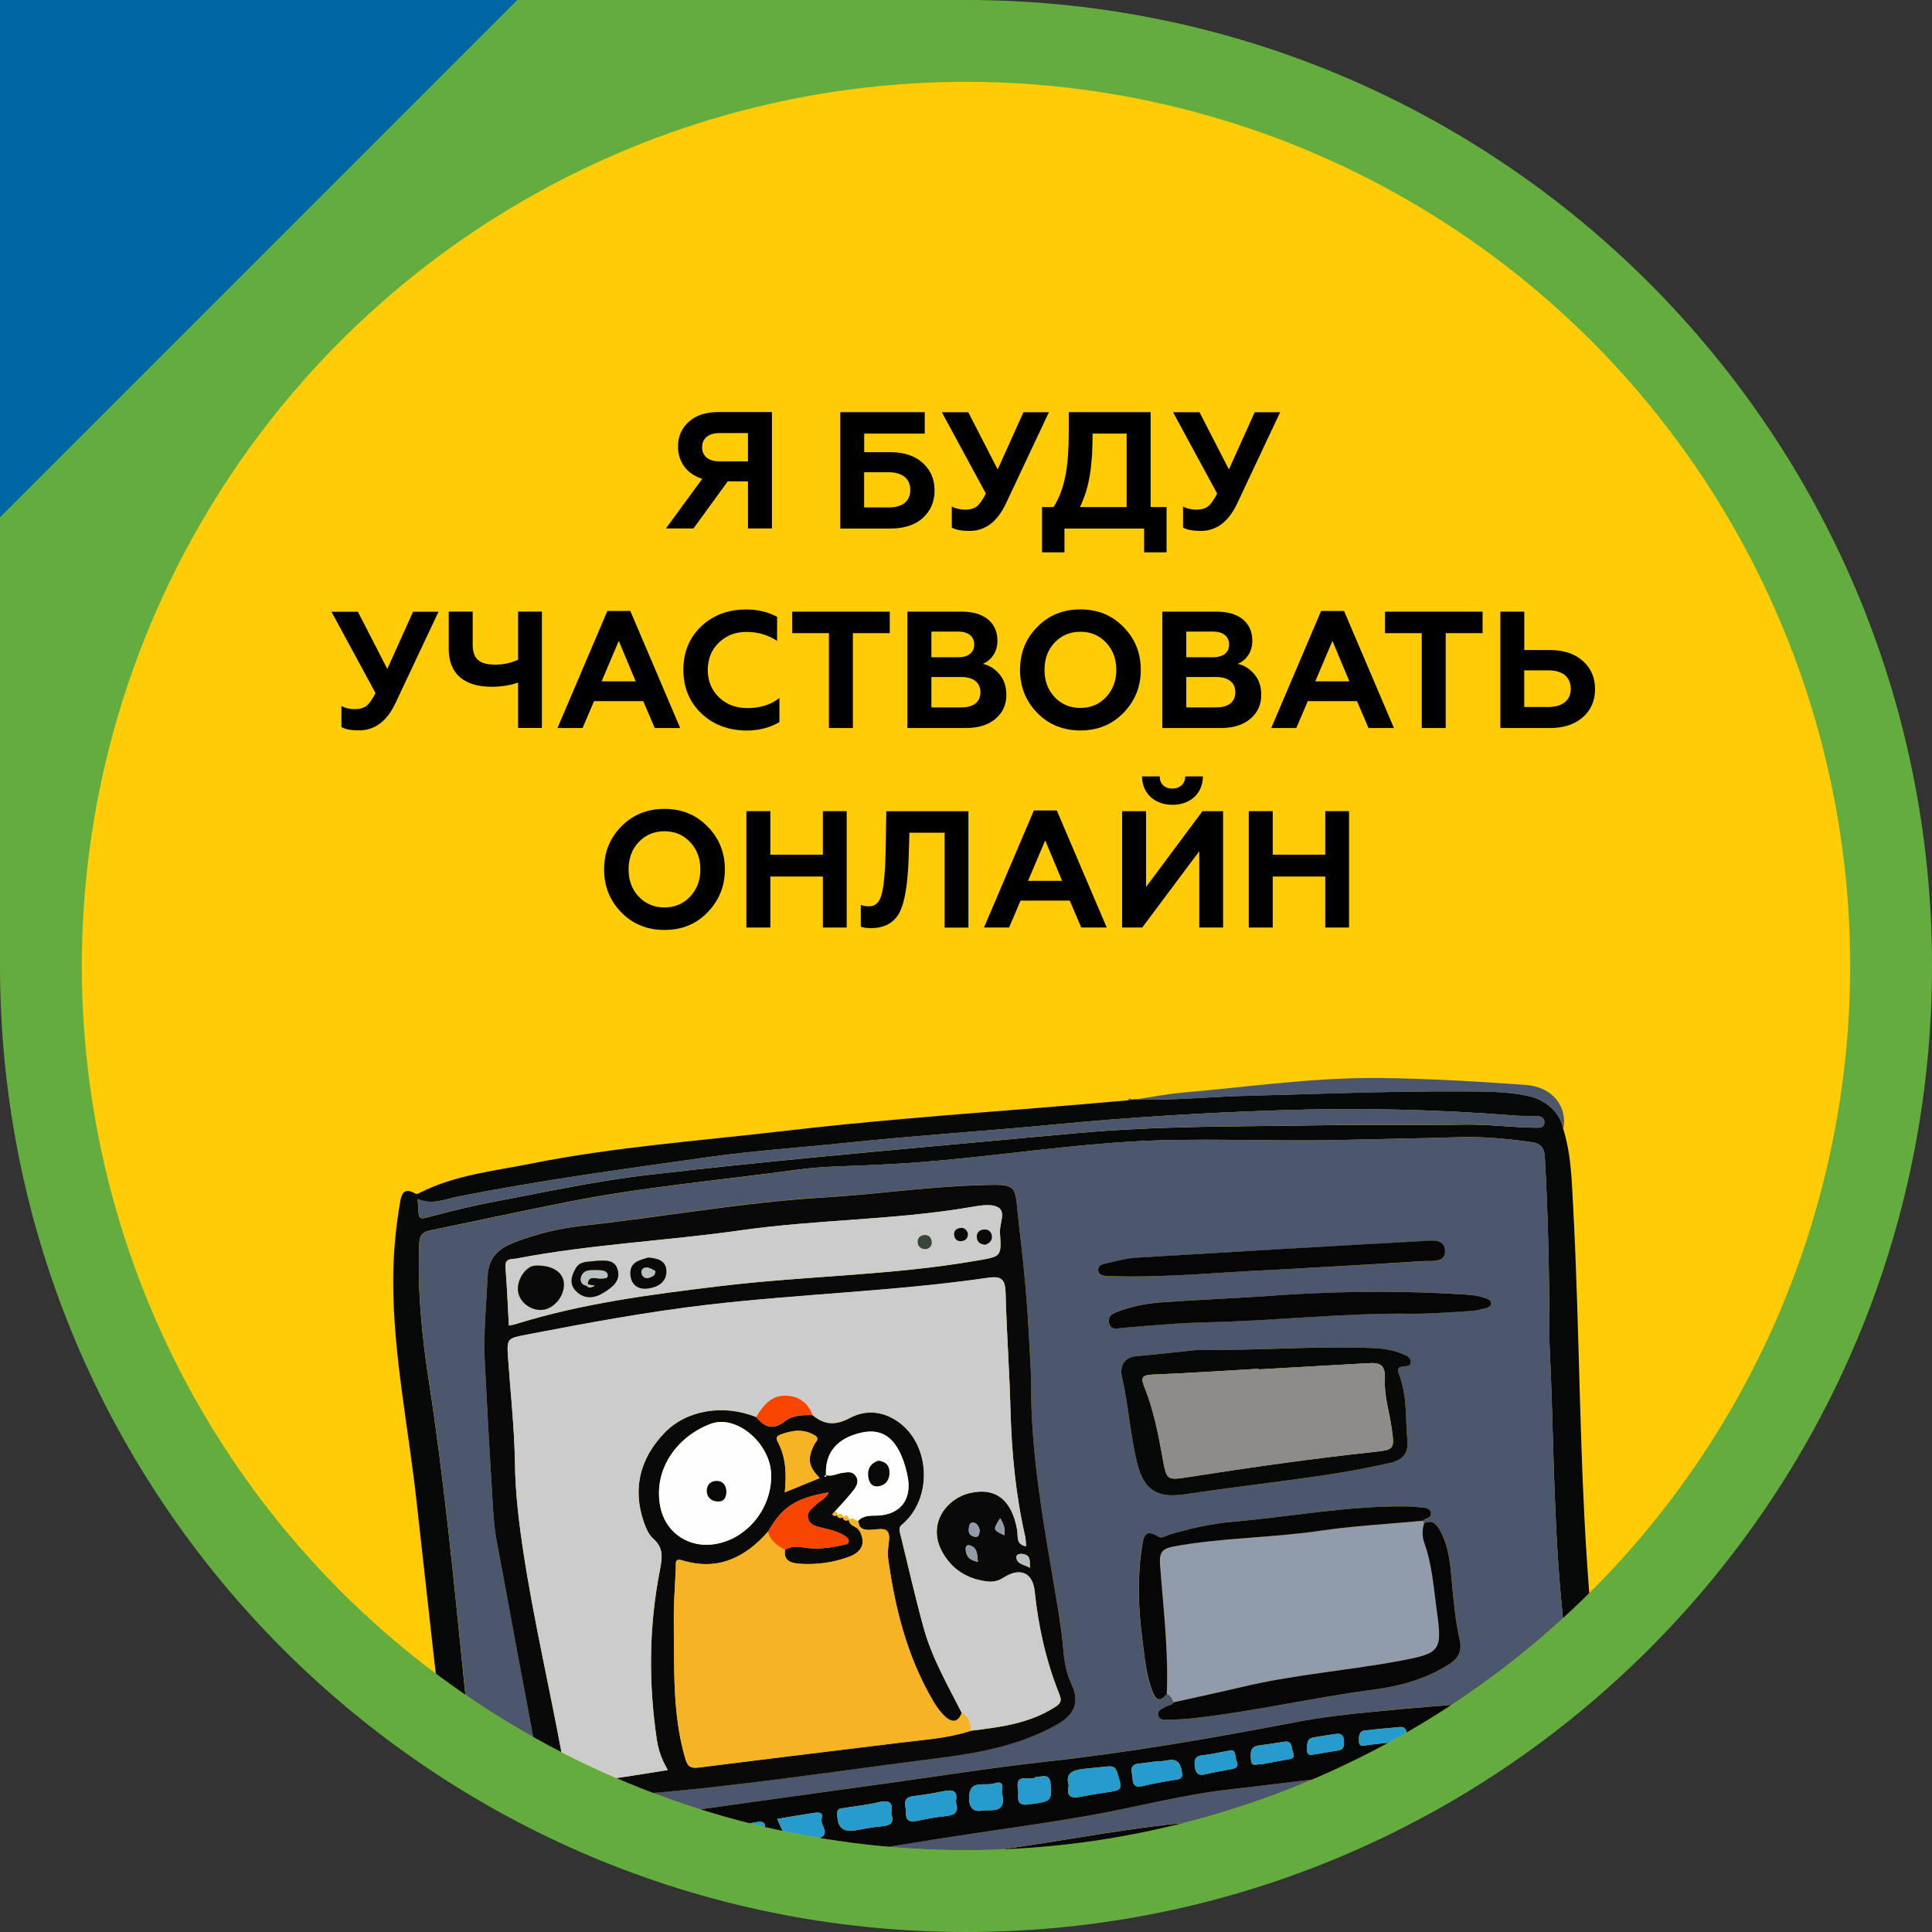
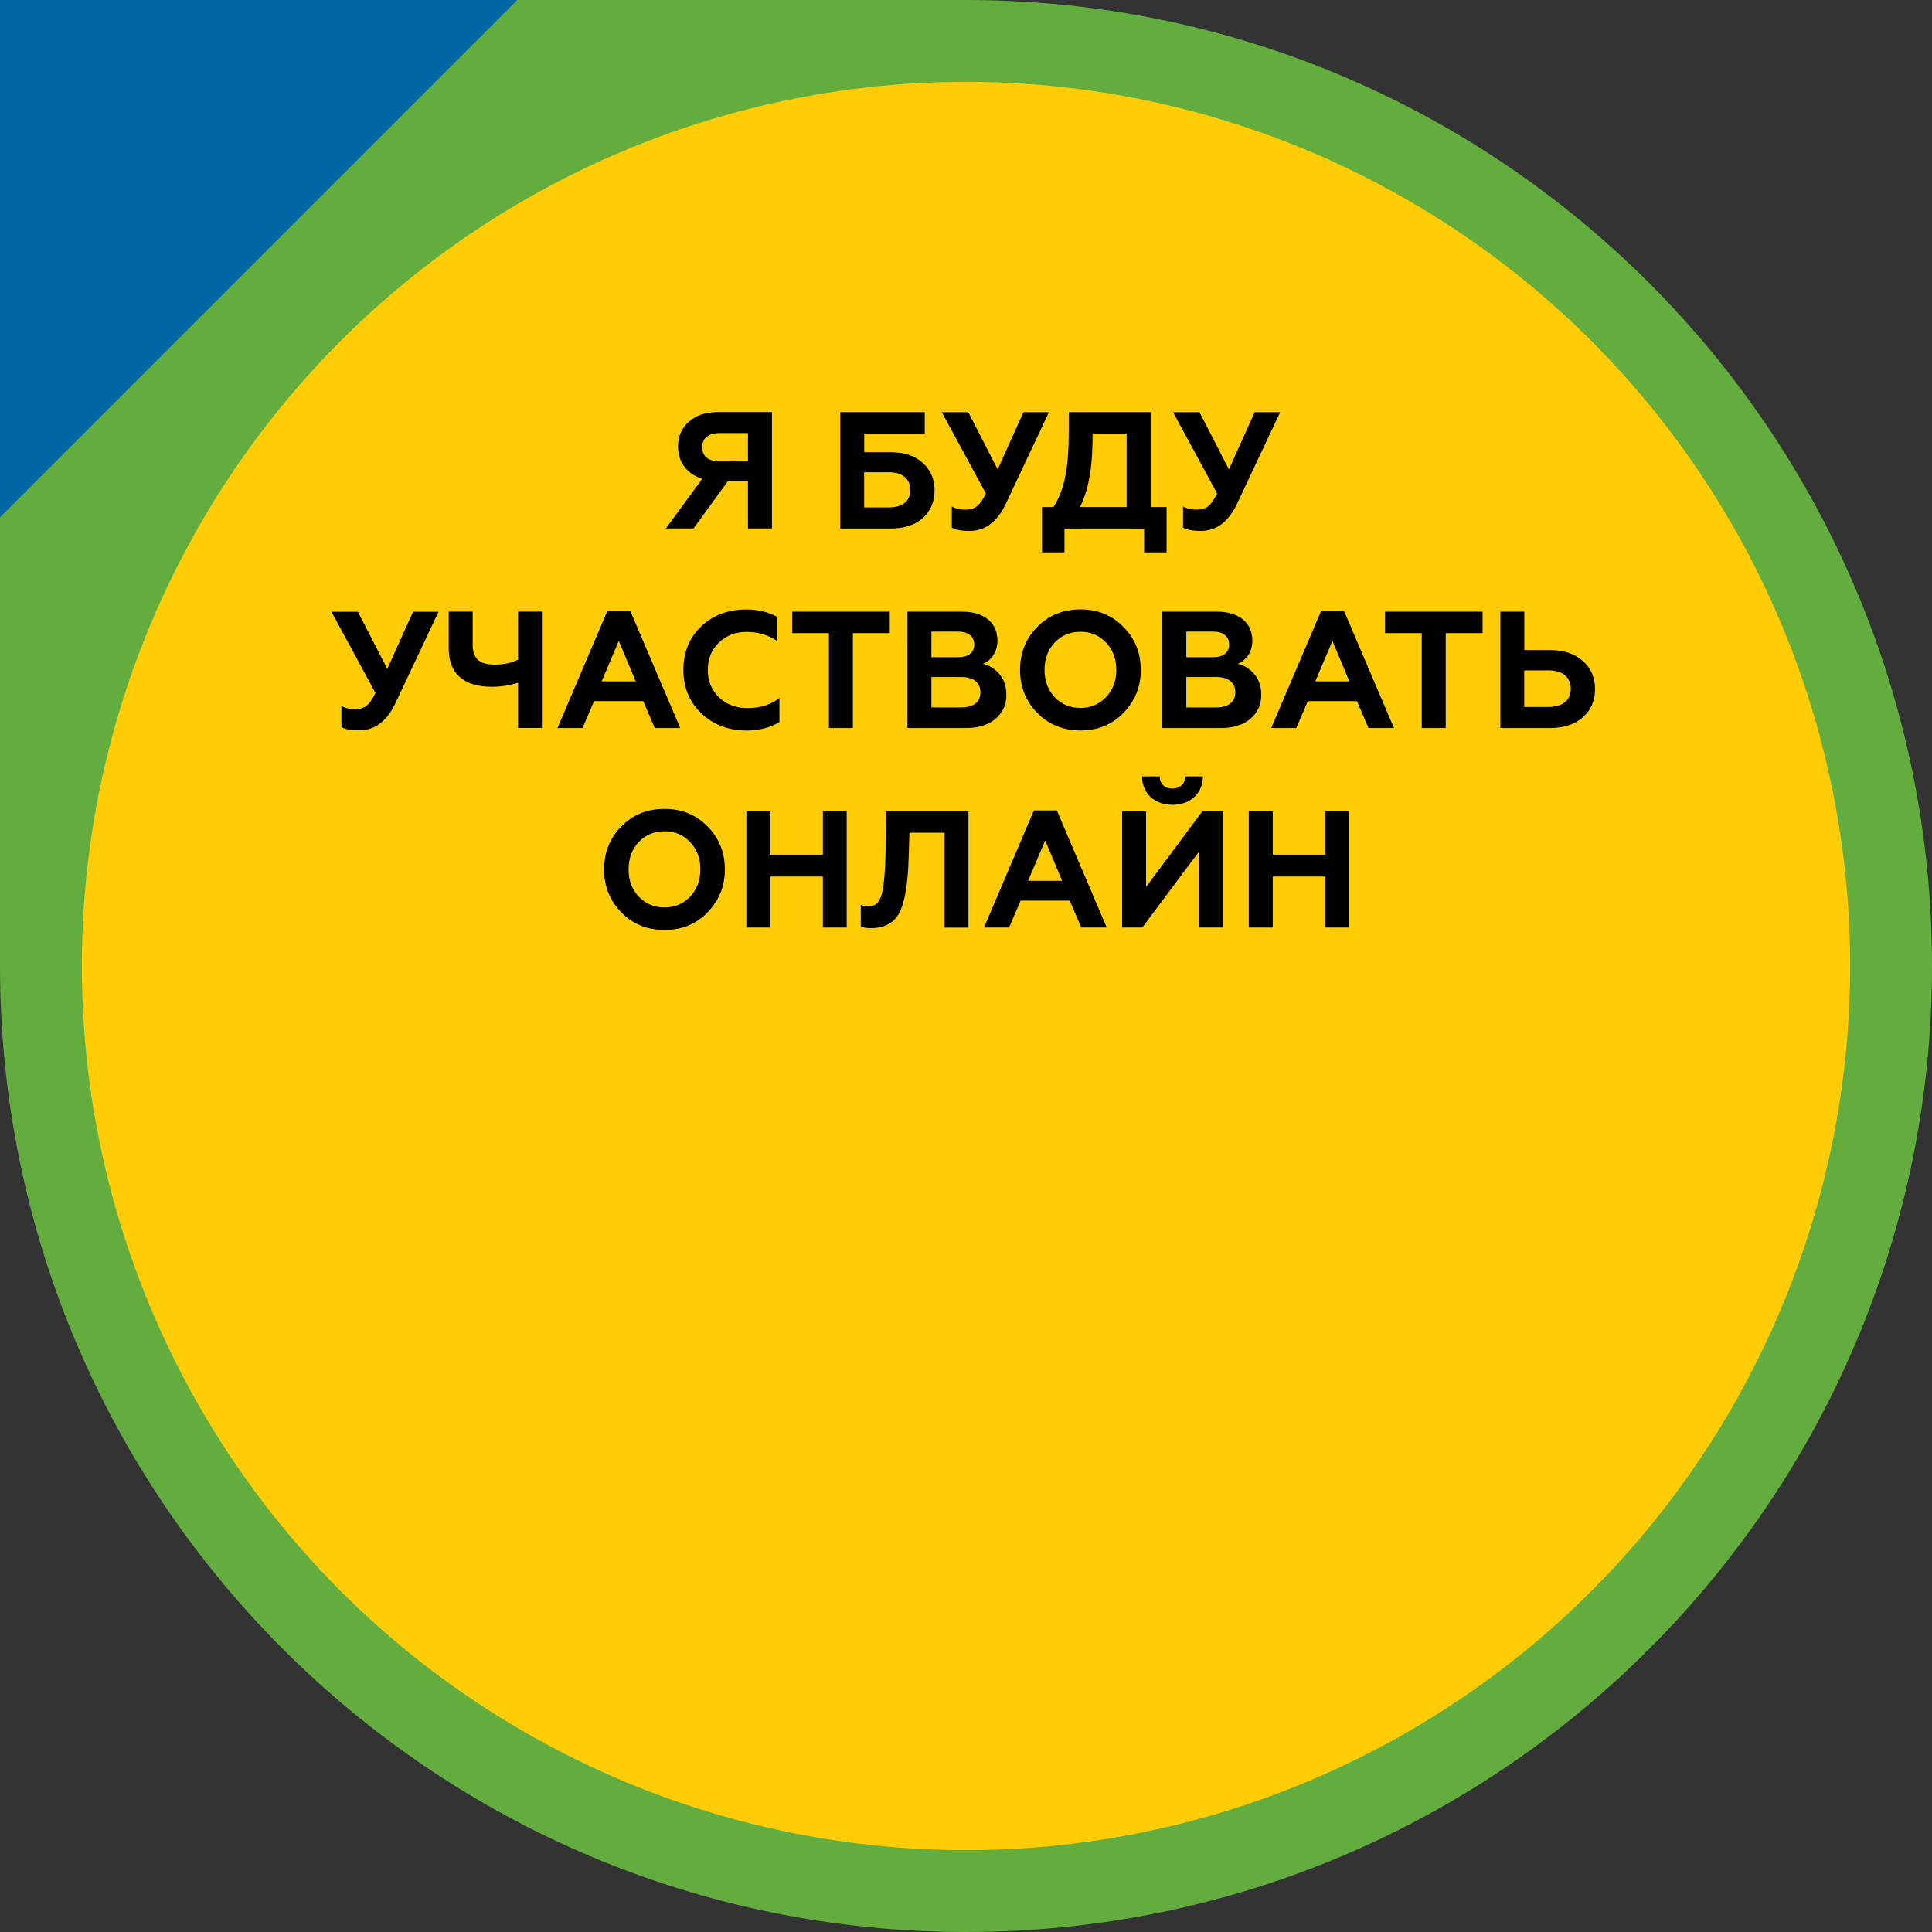
<svg xmlns="http://www.w3.org/2000/svg" xmlns:xlink="http://www.w3.org/1999/xlink" version="1.1" id="Слой_6" x="0px" y="0px" viewBox="0 0 255.66 255.66" style="enable-background:new 0 0 255.66 255.66;" xml:space="preserve">
  <rect x="0" y="0" width="255.66" height="255.66" fill="#333333" stroke="none" />
  <style type="text/css">
	.st0{fill:#63AD3F;}
	.st1{fill:#0066A4;}
	.st2{fill:#FFCC05;}
	.st3{clip-path:url(#SVGID_2_);}
	.st4{fill:#070808;}
	.st5{fill:#4A576C;}
	.st6{fill:#0A0909;}
	.st7{fill:#060606;}
	.st8{fill:#909BAB;}
	.st9{fill:#CDCCCC;}
	.st10{fill:#F6B425;}
	.st11{fill:#FEFEFE;}
	.st12{fill:#F74500;}
	.st13{fill:#B7C0C2;}
	.st14{fill:#269BCE;}
	.st15{fill:#8D8C8A;}
	.st16{fill:#364638;}
	.st17{enable-background:new    ;}
</style>
  <path class="st0" d="M127.83,255.66c70.6,0,127.83-57.23,127.83-127.83S198.43,0,127.83,0H0v127.83  C0,198.43,57.23,255.66,127.83,255.66z" />
  <polygon class="st1" points="68.45,0 0,0 0,68.45 " />
  <circle class="st2" cx="127.83" cy="127.83" r="117" />
  <g>
    <g>
      <defs>
-         <circle id="SVGID_1_" cx="127.83" cy="127.83" r="117" />
-       </defs>
+         </defs>
      <clipPath id="SVGID_2_">
        <use xlink:href="#SVGID_1_" style="overflow:visible;" />
      </clipPath>
      <g class="st3">
        <path class="st4" d="M132.37,256.18c0.73-0.04,1.01,0.16,1.29,0.72c0.53,1.1,1.22,2.01,2.02,2.75c1.19-0.07,2.39-0.13,3.59-0.19     c-1.22-0.63-2.33-1.5-3.24-2.7c-0.31-0.41-1-0.95-0.3-1.44c0.51-0.36,0.78,0.37,1.15,0.7c1.78,1.64,3.78,2.69,5.95,3.27     c9.01-0.4,18.04-0.66,27.06-1.05c2.89-0.35,5.81-0.49,8.72-0.43c2.9-0.16,5.79-0.35,8.68-0.57l0,0     c-5.96-2.58-12.22-2.41-18.54-1.51c-4.4,0.63-8.78,1.36-13.17,1.97c-5.31,0.74-10.63,0.05-15.79-1.54     c-0.28-0.09-0.63-0.12-0.73-0.7c2.29-0.26,4.58-0.49,6.86-0.8c9.94-1.31,19.82-2.99,29.69-4.73c1.02-0.18,1.71-0.11,2.49,0.73     c2.98,3.21,7.03,3.52,11.04,3.79c2.4,0.17,4.83,0.16,7.22,0.43c1.52,0.18,2.86,0.55,4.04,1.09c0.74-0.09,1.48-0.18,2.21-0.27     c-2.25-1.6-4.92-2.62-7.55-2.88c-3.16-0.31-6.35,0.05-9.5-0.58c-1.82-0.36-3.4-1.06-4.3-2.81c-0.17-0.33-0.42-0.73-0.03-1.03     c0.31-0.24,0.75-0.27,1,0.12c1.83,2.86,4.82,2.55,7.55,2.61c3.25,0.08,6.5,0.03,9.59,1.16c2.06,0.75,3.93,1.79,5.51,3.11     c1-0.14,1.99-0.28,2.99-0.42c-2.82-3.22-6.84-5.3-10.97-5.68c-2.66-0.25-5.31-0.4-7.97-0.27c-1.34,0.07-2.65-0.05-4.39-0.66     c1.21-0.31,1.92-0.56,2.66-0.68c5.18-0.85,10.38-1.62,15.56-2.51c3.05-0.53,6.07-1.21,9.1-1.88c0.59-0.13,1.25-0.11,1.11-1.28     c-1.27-10.4-1.84-20.86-2.67-31.3c-1.35-17.01-1.21-34.09-2.13-51.12c-0.19-3.44-0.26-6.89-1.31-10.22     c-0.37-2.14-2.31-3.91-4.85-4.41c-3.14-0.62-6.33-0.54-9.49-0.55c-9.21-0.03-18.41,0.35-27.62,0.58     c-4.88,0.12-9.75,0.65-14.64,0.46c-0.18,0.02-0.36,0.04-0.54,0.05c-0.17,0.03-0.34,0.07-0.52,0.1     c-4.11,0.35-8.21,0.72-12.32,1.04c-11.12,0.88-22.24,1.73-33.33,3.03c-11.07,1.3-22.21,2.09-33.17,4.28     c-5,1-10.14,1.51-14.79,3.86c-0.24,0.12-0.41,0.25-0.66,0.11c-1.63-0.94-1.84,0.29-2.03,1.4c-0.58,3.46-0.88,6.95-0.87,10.46     c0.04,9.55,1.97,18.91,3.03,28.35c1.57,13.89,3.03,27.79,4.77,41.65c0.96,7.64,2.52,15.2,4.71,22.61     c0.77,2.59,0.99,2.49,3.6,2.37c6.54-0.28,12.95-1.6,19.45-2.24c9.41-0.92,18.56-3.38,27.93-4.51     C121.16,257.39,126.73,256.49,132.37,256.18z M60.76,158.31c10.83-2.13,21.76-3.61,32.68-5.15c6.22-0.88,12.5-1.3,18.75-1.95     c9.16-0.96,18.35-1.54,27.51-2.42c9.87-0.95,19.77-1.55,29.66-1.87c10.39-0.34,20.8-0.12,31.18,0.71     c0.88,0.07,1.78,0.02,2.67,0.04c0.62,0.01,1.23,0.2,1.15,0.94c-0.07,0.65-0.7,0.63-1.21,0.62c-3.11-0.04-6.19-0.46-9.32-0.41     c-6.34,0.11-12.69-0.02-19.03,0.09c-10.85,0.18-21.72,0.05-32.55,1.06c-11.12,1.03-22.25,2.01-33.37,3.08     c-7.83,0.75-15.66,1.55-23.47,2.47c-6.87,0.81-13.62,2.3-20.41,3.58c-2.43,0.46-4.83,1.05-7.22,1.67     c-2.76,0.72-2.27,0.9-2.51-2.1C57.24,159.51,59.01,158.65,60.76,158.31z M66,255.25c-2.48-10.85-3.5-21.89-4.62-32.95     c-1.33-13.26-2.62-26.54-4.66-39.73c-0.92-5.98-1.51-12.04-1.23-18.13c0.05-1.1,0.56-1.44,1.45-1.62     c5.96-1.24,11.91-2.52,17.88-3.71c10.15-2.03,20.47-2.92,30.71-4.33c3.51-0.48,7.1-0.45,10.65-0.65     c10.99-0.45,21.85-2.31,32.81-3.02c9.38-0.61,18.78-0.03,28.17-0.25c5.27-0.13,10.54-0.21,15.81-0.37     c3.25-0.1,6.46,0.19,9.67,0.65c1.17,0.17,1.7,0.62,1.78,1.92c0.45,7.97,0.6,15.95,0.61,23.94c0,0.26,0,0.51,0.01,0.77     c0.54,10.98,0.49,21.98,1.46,32.94c0.68,7.69,1.53,15.37,2.34,23.05c0.15,1.46,0.27,2.43-1.79,2.63     c-3.79,0.37-7.58,0.64-11.37,1.09c-11.98,1.44-23.97,2.65-36.02,3.49c-9.41,0.66-18.71,2.63-28.07,3.88     c-9.01,1.21-17.86,3.16-26.77,4.84c-5.48,1.03-10.83,2.73-16.31,3.72c-6.49,1.17-12.86,2.89-19.35,4.07     C66.55,257.94,66.6,257.89,66,255.25z M74.79,260.94c-1.87,0.33-3.73,0.73-5.61,1.04c-1.25,0.21-2.38-1.09-2.11-2.33     c0.08-0.38,0.28-0.55,0.65-0.51c3.71,0.4,7.09-1.19,10.65-1.71c11.44-1.66,22.53-4.93,33.83-7.26     c12.25-2.53,24.64-4.06,36.96-6.08c2.44-0.4,4.91-0.72,7.37-0.85c13.96-0.71,27.83-2.31,41.7-3.95c3.09-0.37,6.19-0.62,9.28-0.93     c1.01-0.1,2.01-0.18,2.09,1.22c0.07,1.28-0.94,1.39-1.86,1.52c-0.5,0.07-1.01,0.06-1.39,0.09c-9.98,1.4-19.85,2.66-29.62,4.63     c-6.21,1.25-12.53,1.97-18.76,3.16c-10.25,1.95-20.66,2.46-30.99,3.67c-10.71,1.26-21.32,3.14-31.93,5.07     C88.34,258.91,81.53,259.76,74.79,260.94z" />
        <path class="st5" d="M206.88,149.4c-0.37-2.14-2.31-3.91-4.85-4.41c-3.14-0.62-6.33-0.54-9.49-0.55     c-9.21-0.03-18.41,0.35-27.62,0.58c-4.88,0.12-9.75,0.65-14.64,0.46c2.05-0.3,4.1-0.71,6.16-0.89     c8.71-0.75,17.39-2.03,26.14-1.94c6.45,0.07,12.91,0.46,19.35,0.92C205.44,143.83,207.45,146.43,206.88,149.4z" />
        <path class="st5" d="M149.75,145.53c-0.17,0.03-0.34,0.07-0.52,0.1C149.36,145.38,149.52,145.25,149.75,145.53z" />
        <path class="st5" d="M116.19,154.12c10.99-0.45,21.85-2.31,32.81-3.02c9.38-0.61,18.78-0.03,28.17-0.25     c5.27-0.13,10.54-0.21,15.81-0.37c3.25-0.1,6.46,0.19,9.67,0.65c1.17,0.17,1.7,0.62,1.78,1.92c0.45,7.97,0.6,15.95,0.61,23.94     c0,0.26,0,0.51,0.01,0.77c0.54,10.98,0.49,21.98,1.46,32.94c0.68,7.69,1.53,15.37,2.34,23.05c0.15,1.46,0.27,2.43-1.79,2.63     c-3.79,0.37-7.58,0.64-11.37,1.09c-11.98,1.44-23.97,2.65-36.02,3.49c-9.41,0.66-18.71,2.63-28.07,3.88     c-9.01,1.21-17.86,3.16-26.77,4.84c-5.48,1.03-10.83,2.73-16.31,3.72c-6.49,1.17-12.86,2.89-19.35,4.07     c-2.61,0.48-2.56,0.43-3.16-2.21c-2.48-10.85-3.5-21.89-4.62-32.95c-1.33-13.26-2.62-26.54-4.66-39.73     c-0.92-5.98-1.51-12.04-1.23-18.13c0.05-1.1,0.56-1.44,1.45-1.62c5.96-1.24,11.91-2.52,17.88-3.71     c10.15-2.03,20.47-2.92,30.71-4.33C109.05,154.28,112.64,154.32,116.19,154.12z M155.31,225.26c-0.24,0.46-0.77,0.4-1.13,0.63     c-0.41,0.27-1.03,0.42-0.9,1.07c0.13,0.64,0.72,0.64,1.23,0.62c1.02-0.04,2.04-0.06,3.04-0.17c8.08-0.86,16-2.74,24.05-3.8     c3.59-0.47,7.1-1.4,10.22-3.42c1.2-0.78,1.69-1.69,1.35-3.21c-0.58-2.55-0.82-5.16-1.05-7.77c-0.21-2.27-0.4-4.58-1.54-6.66     c-0.49-0.89-1.05-1.44-2.12-1c-0.12-0.07-0.18-0.17-0.18-0.3c0.36-0.37,1.26-0.34,1.03-1.13c-0.15-0.54-0.78-0.61-1.28-0.65     c-0.82-0.07-1.64-0.12-2.46-0.13c-7.5-0.03-14.88,1.37-22.32,2.02c-2.91,0.25-5.75,0.88-8.55,1.72     c-0.48,0.14-0.97,0.55-1.45,0.26c-1.86-1.16-1.97,0.16-2.17,1.46c-0.61,4-0.46,8.02,0.05,12c0.3,2.32,0.48,4.69,1.32,6.92     c0.44,1.18,1,1.66,1.93,0.41C154.92,224.32,155.12,224.79,155.31,225.26z M136.45,182.25c-0.19-3.38-0.32-6.77-0.59-10.14     c-0.27-3.37-0.63-6.74-1.03-10.1c-0.66-5.49,0.24-5.38-5.86-5.17c-6.65,0.23-13.25,1.22-19.9,1.6     c-10.71,0.62-21.29,2.56-31.95,3.74c-3.09,0.34-6.12,1.07-9.04,2.2c-2.07,0.8-3.43,1.98-3.55,4.5c-0.18,3.76-0.57,7.5-0.38,11.27     c0.29,5.74,0.6,11.49,0.96,17.23c0.13,2.16,0.2,4.33,0.61,6.48c1.39,7.33,2.7,14.67,4.1,21.99c0.71,3.69,1.27,7.42,2.46,11     c0.42,1.24,1.04,1.86,2.51,1.69c3.46-0.4,6.93-0.92,10.39-1.2c12.98-1.03,25.84-3.05,38.74-4.68c5.5-0.7,11.05-1.68,16.03-4.52     c2.2-1.25,2.96-2.88,1.87-5.23c-0.72-1.55-1.01-3.11-1.13-4.79c-0.14-1.9-0.44-3.8-0.76-5.69     C138.27,202.44,136.28,192.47,136.45,182.25z M77.46,253.52c0.74-0.15,1.49-0.28,2.22-0.47c9.13-2.39,18.13-5.22,27.47-6.88     c7.74-1.37,15.49-2.66,23.27-3.8c4.7-0.69,9.41-1.37,14.09-2.2c5.99-1.07,11.91-2.68,17.94-3.36c11.9-1.35,23.77-3.02,35.75-3.57     c1.32-0.06,2.01-0.5,2.19-2.02c0.15-1.26-0.88-2.07-0.66-3.35c0.45-2.64,0.2-2.86-2.48-2.66c-5.19,0.38-10.38,0.78-15.56,1.3     c-3.47,0.35-6.95,0.75-10.37,1.4c-10.93,2.1-21.89,3.98-32.96,5.21c-6.81,0.75-13.58,1.83-20.36,2.77     c-10.55,1.47-21.11,2.92-31.66,4.42c-3.77,0.54-7.51,1.2-11.27,1.81c-1.63,0.27-2.27,1.14-1.86,2.83     c0.53,2.16,0.95,4.36,1.43,6.53C74.96,253.01,75.69,253.98,77.46,253.52z M158.66,178.61c-2.99,0.31-5.63,0.63-8.28,0.85     c-1.78,0.15-2.19,1.51-1.92,2.7c0.88,3.79,1.1,7.69,2.03,11.47c0.88,3.56,2.62,4.65,6.27,4.11c4.45-0.66,8.91-1.22,13.36-1.81     c4.65-0.62,9.28-1.3,13.85-2.35c1.55-0.36,2.43-1.19,2.27-2.96c-0.27-2.91-0.01-5.89-1.08-8.69c-0.27-0.71-0.26-1.07,0.6-1.12     c0.42-0.02,0.98-0.02,0.92-0.68c-0.05-0.5-0.5-0.7-0.91-0.89c-1.23-0.55-2.54-0.78-3.88-0.84     C174.03,178.04,166.18,178.77,158.66,178.61z M166.66,171.58c-4.38,0.25-8.76,0.46-13.13,0.76c-1.84,0.12-3.65,0.5-5.39,1.13     c-0.7,0.25-1.59,0.54-1.4,1.53c0.21,1.11,1.18,0.76,1.88,0.7c3.66-0.3,7.32-0.65,11-0.73c9.02-0.2,18-1.24,27.03-1.14     c2.66,0.03,5.33-0.2,8-0.36c0.69-0.04,1.37-0.22,2.04-0.4c0.29-0.08,0.63-0.26,0.61-0.64c-0.02-0.37-0.35-0.51-0.64-0.62     c-1.15-0.44-2.36-0.49-3.56-0.56C184.29,170.73,175.47,170.88,166.66,171.58z M168.5,168.04c7.15-0.41,13.44-0.73,19.71-1.14     c1.15-0.08,3.07,0.32,3-1.41c-0.07-1.65-1.95-1.29-3.13-1.23c-12.57,0.69-25.13,1.41-37.69,2.19c-1.44,0.09-2.87,0.5-4.29,0.82     c-0.42,0.09-0.88,0.35-0.78,0.92c0.09,0.54,0.55,0.65,1.01,0.7c0.31,0.03,0.63,0,0.95,0.01     C154.67,169.08,162.01,168.3,168.5,168.04z" />
        <path class="st5" d="M206.36,241.16c-9.98,1.4-19.85,2.66-29.62,4.63c-6.21,1.25-12.53,1.97-18.76,3.16     c-10.25,1.95-20.66,2.46-30.99,3.67c-10.71,1.26-21.32,3.14-31.93,5.07c-6.73,1.23-13.53,2.08-20.28,3.26     c-1.87,0.33-3.73,0.73-5.61,1.04c-1.25,0.21-2.38-1.09-2.11-2.33c0.08-0.38,0.28-0.55,0.65-0.51c3.71,0.4,7.09-1.19,10.65-1.71     c11.44-1.66,22.53-4.93,33.83-7.26c12.25-2.53,24.64-4.06,36.96-6.08c2.44-0.4,4.91-0.72,7.37-0.85     c13.96-0.71,27.83-2.31,41.7-3.95c3.09-0.37,6.19-0.62,9.28-0.93c1.01-0.1,2.01-0.18,2.09,1.22c0.07,1.28-0.94,1.39-1.86,1.52     C207.25,241.14,206.74,241.14,206.36,241.16z" />
        <path class="st5" d="M55.27,158.65c1.97,0.85,3.74,0,5.49-0.35c10.83-2.13,21.76-3.61,32.68-5.15c6.22-0.88,12.5-1.3,18.75-1.95     c9.16-0.96,18.35-1.54,27.51-2.42c9.87-0.95,19.77-1.55,29.66-1.87c10.39-0.34,20.8-0.12,31.18,0.71     c0.88,0.07,1.78,0.02,2.67,0.04c0.62,0.01,1.23,0.2,1.15,0.94c-0.07,0.65-0.7,0.63-1.21,0.62c-3.11-0.04-6.19-0.46-9.32-0.41     c-6.34,0.11-12.69-0.02-19.03,0.09c-10.85,0.18-21.72,0.05-32.55,1.06c-11.12,1.03-22.25,2.01-33.37,3.08     c-7.83,0.75-15.66,1.55-23.47,2.47c-6.87,0.81-13.62,2.3-20.41,3.58c-2.43,0.46-4.83,1.05-7.22,1.67     C55.02,161.47,55.51,161.66,55.27,158.65z" />
        <path class="st6" d="M136.45,182.25c-0.16,10.22,1.82,20.19,3.48,30.2c0.31,1.89,0.61,3.78,0.76,5.69     c0.13,1.67,0.41,3.24,1.13,4.79c1.09,2.34,0.32,3.98-1.87,5.23c-4.98,2.84-10.53,3.83-16.03,4.52     c-12.9,1.63-25.76,3.64-38.74,4.68c-3.47,0.28-6.93,0.79-10.39,1.2c-1.47,0.17-2.09-0.44-2.51-1.69c-1.2-3.58-1.76-7.31-2.46-11     c-1.41-7.32-2.71-14.66-4.1-21.99c-0.41-2.15-0.47-4.32-0.61-6.48c-0.36-5.74-0.67-11.48-0.96-17.23     c-0.19-3.77,0.2-7.51,0.38-11.27c0.12-2.52,1.48-3.7,3.55-4.5c2.92-1.13,5.95-1.86,9.04-2.2c10.66-1.17,21.24-3.11,31.95-3.74     c6.65-0.39,13.25-1.37,19.9-1.6c6.1-0.21,5.21-0.32,5.86,5.17c0.4,3.36,0.76,6.72,1.03,10.1     C136.12,175.48,136.26,178.87,136.45,182.25z M111.53,200.79c0.12,0.44,0.4,0.51,0.79,0.34l0,0c0.08,0.7,0.73,0.81,1.17,1.13     c0.11,0.15,0.22,0.3,0.33,0.45c0.83,1.77,0.01,2.78-1.59,3.35c-2.1,0.75-4.29,1.03-6.51,0.87c-1.05-0.08-2.05-0.38-1.85-1.83     c0.74-0.46,1.53-0.49,2.37-0.34c1.78,0.32,3.54,0.09,5.28-0.31c0.31-0.07,0.86-0.09,0.79-0.61c-0.04-0.25-0.35-0.51-0.61-0.66     c-0.94-0.56-2-0.79-3.05-1.04c-0.74-0.18-1.55-0.37-1.73-1.26c-0.17-0.82,0.51-1.22,1-1.71c0.53-0.55,1.35-0.82,1.74-1.68     c-4.37,0.75-6.18,1.93-8.02,5.2c-3.05,3.47-6.69,5.22-11.35,3.81c-1.05-0.32-0.83,0.4-0.85,0.92c-0.11,2.42-0.31,4.85-0.27,7.27     c0.09,5.98-0.21,11.99,1.47,17.86c0.34,1.19,0.67,1.5,1.86,1.35c8.87-1.13,17.75-2.19,26.63-3.29c3.14-0.39,6.32-0.57,9.36-1.58     c3.85-0.46,7.69-0.94,11.09-3.11c0.7-0.45,0.98-0.77,0.63-1.65c-1.77-4.4-2.8-8.99-3.29-13.7c-0.25-2.45-1.93-3.18-4.06-1.82     c-0.68,0.43-1.39,0.63-2.17,0.54c-2.63-0.31-4.68-1.54-5.99-3.9c-2.05-3.7,0.54-7.12,3.7-7.82c3.42-0.77,5.52,0.97,6.21,4.92     c0.14,0.78-0.22,1.9,1.18,2.14c-0.05-0.5-0.05-0.94-0.14-1.36c-1.25-5.51-1.78-11.09-1.93-16.73     c-0.14-5.17-0.52-10.34-0.65-15.52c-0.04-1.72-0.59-2.17-2.26-1.93c-12.33,1.8-24.81,2.14-37.17,3.58     c-8.02,0.94-15.95,2.41-23.88,3.94c-2.64,0.51-2.71,0.47-2.52,3.16c0.33,4.65,0.84,9.29,0.91,13.96     c0.06,3.84,0.51,7.65,1.08,11.45c1.36,9.04,3.45,17.94,5.11,26.92c0.25,1.37-0.08,3.28,0.71,4.01c0.98,0.91,2.68-0.32,4.1-0.49     c3.04-0.36,6.06-0.9,9.22-1.38c-0.8-1.38-1.24-2.65-1.44-3.97c-1.13-7.52-1.06-15.04,0.4-22.5c0.33-1.7,0.49-2.95-0.91-4.18     c-0.58-0.51-0.94-1.37-1.21-2.14c-1.55-4.5-0.5-8.46,2.71-11.82c2.92-3.06,7.89-3.85,12.17-2.09c1.1,1.35,2.21,1.76,3.78,0.52     c0.99-0.78,2.37-0.83,3.66-0.79c1.56,1.32,3.05,1.39,4.95,0.37c2.2-1.17,4.6-0.87,6.63,0.7c4.03,3.11,4.23,9.9,0.44,13.26     c-0.38,0.34-0.63,0.5-0.46,1.2c1.04,4.2,1.98,8.42,3.13,12.59c1.11,4.04,3.19,7.6,5.05,11.28c-0.46,1.32-1.33,1.3-2.19,0.51     c-0.64-0.59-1.17-1.34-1.62-2.1c-3.44-5.87-5.06-12.34-5.96-19.02c-0.15-1.14,0.44-2.65-0.02-3.33     c-0.58-0.85-2.25,0.09-3.38-0.43c-0.11-0.09-0.21-0.18-0.32-0.27c-0.08-0.24-0.16-0.48-0.24-0.73c0.72-0.82,1.72-0.7,2.65-0.74     c2.88-0.14,4.45-2.04,3.96-4.94c-0.17-1-0.45-2-0.84-2.92c-1.14-2.69-2.88-3.66-5.34-3.1c-3.21,0.73-4.81,2.66-4.66,5.62     c-0.08,0.05-0.16,0.1-0.24,0.14c0.05,0.02,0.11,0.08,0.15,0.06c0.17-0.05,0.18-0.14,0.04-0.24c0.78,0.28,1.47-0.18,2.21-0.27     c0.63-0.07,1.26-0.28,1.73,0.36c0.54,0.72,0.16,1.4-0.24,1.92c-0.76,1-1.66,1.9-2.5,2.85c-0.11,0.12-0.34,0.3-0.31,0.35     c0.14,0.26,0.36,0.28,0.6,0.1l-0.02-0.01C110.87,200.89,111.15,200.97,111.53,200.79L111.53,200.79z M67.34,175.41     c0.31-0.06,0.62-0.1,0.9-0.19c8.78-2.74,17.84-3.91,26.92-5.01c11.34-1.38,22.82-1.42,34.11-3.39c3.19-0.56,3.28-0.47,3.05-3.7     c-0.08-1.15,0.83-2.75-0.25-3.35c-0.96-0.53-2.49-0.22-3.72-0.01c-10.04,1.7-20.25,1.62-30.31,3.05     c-9.87,1.4-19.86,1.85-29.66,3.73c-0.69,0.13-1.59-0.1-1.49,1.18C67.09,170.24,67.19,172.79,67.34,175.41z M102.04,194.97     c-0.17-4-4.56-7.79-7.94-6.57c-4.06,1.46-7.71,5.64-6.74,10.9c0.61,3.29,3.45,5.41,6.76,5.09     C98.65,203.95,102.24,199.68,102.04,194.97z M108.47,195.59c-1.53-1.57-1.66-2.57-0.73-4.42c0.2-0.4,0.81-0.78,0.05-1.24     c-1.51-0.91-3.03-0.65-4.56-0.07c-0.4,0.15-0.59,0.42-0.34,0.88c1.12,2.05,1.21,4.3,0.96,6.74     C105.51,196.8,106.89,196.24,108.47,195.59z M129.4,206.67c-0.11-0.96-0.02-1.81-1.01-2.15c-0.38-0.13-0.6,0.04-0.6,0.43     C127.81,205.86,128.22,206.47,129.4,206.67z M136.29,207.47c-0.03-0.9,0.15-1.69-0.98-1.84c-0.46-0.06-0.88,0.12-0.82,0.51     C134.64,207.03,135.55,207.03,136.29,207.47z M132.91,203.16c0.15-0.85-0.12-1.53-0.55-2.26     C131.37,202.45,131.37,202.45,132.91,203.16z M129.65,202.49c-0.12-0.5-0.38-0.99-0.93-1.01c-0.45-0.01-0.49,0.56-0.52,0.89     c-0.06,0.6,0.37,0.98,0.91,1C129.6,203.39,129.58,202.88,129.65,202.49z" />
        <path class="st7" d="M77.46,253.52c-1.77,0.47-2.5-0.51-2.83-2.03c-0.48-2.18-0.9-4.37-1.43-6.53c-0.41-1.69,0.23-2.56,1.86-2.83     c3.75-0.61,7.5-1.28,11.27-1.81c10.55-1.5,21.1-2.96,31.66-4.42c6.78-0.94,13.55-2.02,20.36-2.77     c11.07-1.22,22.03-3.11,32.96-5.21c3.42-0.66,6.9-1.06,10.37-1.4c5.18-0.52,10.37-0.91,15.56-1.3c2.68-0.2,2.93,0.02,2.48,2.66     c-0.22,1.28,0.81,2.08,0.66,3.35c-0.18,1.52-0.87,1.96-2.19,2.02c-11.98,0.55-23.85,2.21-35.75,3.57     c-6.03,0.69-11.95,2.29-17.94,3.36c-4.68,0.83-9.39,1.51-14.09,2.2c-7.78,1.15-15.52,2.43-23.27,3.8     c-9.34,1.66-18.34,4.48-27.47,6.88C78.95,253.24,78.2,253.37,77.46,253.52z M81.96,243.96c-1.9,0.26-3.6,0.51-5.3,0.71     c-1.06,0.12-1.56,0.47-1.25,1.7c1.49,5.87,1.54,5.27,6.13,3.56c0.12-0.04,0.24-0.09,0.36-0.14c2.86-1.14,2.77-1.13,2.2-4.16     C83.81,244.11,83.31,243.41,81.96,243.96z M93.3,245.61c-0.23-3.07-0.41-3.22-3.45-2.85c-0.13,0.02-0.25,0.03-0.38,0.04     c-3.78,0.46-3.75,0.45-2.84,4.1c0.19,0.78,0.45,1.12,1.28,0.9c1.47-0.39,2.97-0.7,4.44-1.1     C92.85,246.56,93.56,246.48,93.3,245.61z M100.13,241.12c-1,0.16-1.99,0.35-2.99,0.48c-2.58,0.34-2.53,0.32-1.85,2.76     c0.28,1.03,0.73,1.35,1.74,1.06c1.21-0.35,2.45-0.58,3.67-0.9c1.96-0.51,0.12-1.74,0.44-2.61     C101.42,241.13,100.79,240.96,100.13,241.12z M141.43,236.26c-0.39,1.61,0.45,1.74,1.68,1.48c0.99-0.21,2-0.37,3-0.51     c2.48-0.35,2.45-0.35,1.73-2.65c-0.23-0.72-0.56-0.9-1.22-0.83c-1.14,0.13-2.28,0.21-3.41,0.35     C141.96,234.26,140.93,234.65,141.43,236.26z M126.47,238.45c0.36-1.59-0.49-1.65-1.69-1.41c-1.3,0.27-2.61,0.48-3.93,0.64     c-1.57,0.19-0.95,1.3-0.97,2.16c-0.03,1.04,0.45,1.32,1.42,1.12c1.24-0.25,2.48-0.5,3.74-0.62     C126.28,240.23,126.99,239.85,126.47,238.45z M117.93,239.97c0.34-1.65-0.44-1.78-1.79-1.46c-1.47,0.35-2.99,0.49-4.49,0.75     c-0.39,0.07-0.87-0.03-0.86,0.7c0.03,1.91,0.7,2.53,2.54,2.22c1.06-0.18,2.12-0.4,3.19-0.49     C117.65,241.6,118.45,241.36,117.93,239.97z M192.69,230c0,0.02,0,0.04,0,0.06c1.2-0.07,2.39-0.17,3.59-0.19     c1.11-0.02,0.87-0.84,0.97-1.48c0.07-0.46,0.15-0.95-0.55-0.9c-2.58,0.19-5.17,0.22-7.71,0.73c-0.88,0.18-0.76,0.97-0.75,1.53     c0.01,0.65,0.65,0.44,1.04,0.42C190.42,230.14,191.55,230.06,192.69,230z M102.84,240.7c1.75,3.88,1.74,3.86,5.43,2.61     c1.83-0.62,0.16-1.79,0.46-2.69c0.29-0.87-0.52-0.8-1.09-0.71C106.08,240.15,104.53,240.41,102.84,240.7z M153.29,233.05     c-0.91,0.12-1.79,0.22-2.66,0.34c-1.35,0.19-0.78,1.2-0.76,1.92c0.02,0.81,0.32,1.29,1.31,1.04c1.47-0.36,2.96-0.61,4.45-0.85     c0.82-0.13,0.9-0.37,0.73-1.24C155.91,232.05,154.38,233.21,153.29,233.05z M137.05,235.15c-0.61,0.66-2.81-0.75-2.33,1.66     c0.15,0.78-0.5,2.23,1.39,1.97c3.06-0.42,3.03-0.42,2.92-2.62C138.95,234.61,138.02,235.1,137.05,235.15z M132.6,237.29     c-0.14-0.41,0.52-1.8-0.99-1.3c-1.14,0.38-2.9-0.4-3.28,1.16c-0.14,0.55-0.41,2.81,1.62,2.45     C131.08,239.4,133.24,240.13,132.6,237.29z M162.68,231.65c-1.42,0.26-2.47,0.52-3.54,0.62c-1.12,0.11-1.13,0.75-1.01,1.6     c0.14,0.92,0.6,1.13,1.47,0.9c1.04-0.27,2.11-0.42,3.17-0.63c0.57-0.11,1.22-0.2,0.88-1.06     C163.4,232.47,163.59,231.38,162.68,231.65z M167.09,233.44c0.99-0.19,2.05-0.38,3.11-0.59c0.54-0.11,1.26-0.07,0.89-1     c-0.23-0.59-0.03-1.54-1.15-1.37c-1.13,0.17-2.25,0.36-3.38,0.5c-1.24,0.16-1.06,1.17-1.02,1.91     C165.61,233.97,166.49,233.33,167.09,233.44z M180.95,230.92c1.45-0.16,2.89-0.34,4.34-0.48c0.64-0.06,0.85-0.4,0.84-1.01     c-0.01-0.63-0.26-0.95-0.92-0.89c-1.51,0.15-3.03,0.27-4.54,0.44c-0.88,0.1-0.86,0.81-0.84,1.45     C179.87,231.27,180.49,231,180.95,230.92z M173.89,232.17c1.17-0.2,2.17-0.38,3.17-0.53c0.78-0.11,0.81-0.62,0.78-1.25     c-0.03-0.72-0.31-1.06-1.05-0.94c-1,0.16-2,0.28-3,0.47c-0.97,0.18-0.8,1.04-0.82,1.68C172.93,232.43,173.6,232.17,173.89,232.17     z" />
        <path class="st8" d="M188.28,201.24c0,0.14,0.06,0.24,0.18,0.3c-0.25,0.88-0.29,1.76,0.03,2.63c1.04,2.84,1.22,5.85,1.63,8.81     c0.77,5.5,0.57,5.78-4.99,6.81c-6.85,1.27-13.82,1.79-20.61,3.4c-3.06,0.72-6.14,1.38-9.2,2.06c-0.19-0.47-0.39-0.94-0.92-1.13     c0.24-5.76-0.48-11.47-0.9-17.19c-0.12-1.57,0.4-2.04,1.85-2.31c6.39-1.17,12.89-1.12,19.3-2.06     C179.16,201.91,183.73,201.67,188.28,201.24z" />
        <path class="st4" d="M158.66,178.61c7.52,0.17,15.37-0.56,23.23-0.21c1.34,0.06,2.64,0.29,3.88,0.84     c0.41,0.18,0.86,0.38,0.91,0.89c0.07,0.66-0.5,0.65-0.92,0.68c-0.85,0.05-0.87,0.42-0.6,1.12c1.07,2.8,0.81,5.78,1.08,8.69     c0.16,1.77-0.71,2.6-2.27,2.96c-4.57,1.06-9.21,1.73-13.85,2.35c-4.46,0.59-8.92,1.15-13.36,1.81c-3.65,0.54-5.39-0.56-6.27-4.11     c-0.93-3.77-1.15-7.67-2.03-11.47c-0.28-1.19,0.14-2.55,1.92-2.7C153.03,179.24,155.67,178.92,158.66,178.61z M166.56,181.21     c0-0.03,0-0.05,0-0.08c-4.69,0.27-9.39,0.58-14.08,0.77c-1.42,0.06-1.52,0.45-1.03,1.67c1.2,2.97,1.81,6.12,2.38,9.25     c0.56,3.05,0.5,3.1,3.5,2.63c8.16-1.27,16.33-2.44,24.54-3.32c2.6-0.28,2.67-0.38,2.32-2.96c-0.3-2.21-1.04-4.43-0.93-6.61     c0.11-2.04-0.7-2.26-2.23-2.17C176.21,180.67,171.38,180.94,166.56,181.21z" />
        <path class="st7" d="M155.31,225.26c3.07-0.68,6.14-1.34,9.2-2.06c6.79-1.61,13.76-2.13,20.61-3.4c5.56-1.03,5.76-1.31,4.99-6.81     c-0.41-2.96-0.6-5.96-1.63-8.81c-0.32-0.87-0.28-1.75-0.03-2.63c1.07-0.45,1.63,0.11,2.12,1c1.14,2.08,1.34,4.39,1.54,6.66     c0.24,2.61,0.47,5.22,1.05,7.77c0.34,1.52-0.15,2.43-1.35,3.21c-3.12,2.03-6.63,2.95-10.22,3.42c-8.05,1.06-15.97,2.94-24.05,3.8     c-1.01,0.11-2.03,0.13-3.04,0.17c-0.51,0.02-1.1,0.02-1.23-0.62c-0.13-0.65,0.49-0.8,0.9-1.07     C154.54,225.65,155.07,225.72,155.31,225.26z" />
        <path class="st7" d="M188.28,201.24c-4.55,0.43-9.12,0.67-13.63,1.33c-6.41,0.94-12.92,0.9-19.3,2.06     c-1.45,0.27-1.96,0.73-1.85,2.31c0.42,5.72,1.14,11.43,0.9,17.19c-0.94,1.25-1.49,0.76-1.93-0.41c-0.84-2.23-1.02-4.6-1.32-6.92     c-0.51-3.98-0.66-8-0.05-12c0.2-1.3,0.3-2.63,2.17-1.46c0.47,0.29,0.97-0.11,1.45-0.26c2.8-0.84,5.63-1.47,8.55-1.72     c7.44-0.65,14.82-2.05,22.32-2.02c0.82,0,1.64,0.05,2.46,0.13c0.5,0.04,1.13,0.11,1.28,0.65     C189.53,200.91,188.64,200.87,188.28,201.24z" />
        <path class="st7" d="M166.66,171.58c8.81-0.7,17.63-0.85,26.45-0.32c1.2,0.07,2.41,0.12,3.56,0.56c0.29,0.11,0.62,0.25,0.64,0.62     c0.02,0.38-0.32,0.56-0.61,0.64c-0.67,0.17-1.35,0.36-2.04,0.4c-2.66,0.16-5.33,0.39-8,0.36c-9.03-0.1-18.02,0.95-27.03,1.14     c-3.68,0.08-7.34,0.43-11,0.73c-0.7,0.06-1.67,0.41-1.88-0.7c-0.19-0.99,0.7-1.28,1.4-1.53c1.74-0.63,3.55-1,5.39-1.13     C157.9,172.05,162.28,171.83,166.66,171.58z" />
        <path class="st7" d="M168.5,168.04c-6.49,0.26-13.83,1.05-21.21,0.84c-0.32-0.01-0.64,0.02-0.95-0.01     c-0.45-0.05-0.92-0.16-1.01-0.7c-0.09-0.57,0.37-0.83,0.78-0.92c1.42-0.32,2.84-0.73,4.29-0.82c12.56-0.77,25.12-1.5,37.69-2.19     c1.18-0.06,3.05-0.42,3.13,1.23c0.08,1.73-1.85,1.34-3,1.41C181.93,167.3,175.65,167.63,168.5,168.04z" />
        <path class="st9" d="M127.26,226.65c-1.86-3.68-3.94-7.24-5.05-11.28c-1.15-4.17-2.09-8.39-3.13-12.59     c-0.17-0.7,0.07-0.86,0.46-1.2c3.79-3.37,3.58-10.15-0.44-13.26c-2.04-1.57-4.44-1.87-6.63-0.7c-1.9,1.01-3.39,0.94-4.95-0.37     c-0.55-1.61-1.74-2.44-3.37-2.55c-2.04-0.13-3.13,1.26-4.07,2.82c-4.28-1.76-9.25-0.97-12.17,2.09     c-3.21,3.37-4.26,7.33-2.71,11.82c0.27,0.77,0.62,1.63,1.21,2.14c1.39,1.23,1.24,2.48,0.91,4.18c-1.46,7.45-1.53,14.98-0.4,22.5     c0.2,1.32,0.64,2.59,1.44,3.97c-3.16,0.49-6.18,1.03-9.22,1.38c-1.42,0.17-3.12,1.4-4.1,0.49c-0.79-0.73-0.46-2.64-0.71-4.01     c-1.65-8.98-3.74-17.88-5.11-26.92c-0.57-3.8-1.03-7.61-1.08-11.45c-0.07-4.67-0.58-9.31-0.91-13.96     c-0.19-2.69-0.11-2.65,2.52-3.16c7.93-1.53,15.86-3,23.88-3.94c12.37-1.44,24.84-1.79,37.17-3.58c1.66-0.24,2.21,0.21,2.26,1.93     c0.13,5.17,0.51,10.34,0.65,15.52c0.15,5.64,0.68,11.22,1.93,16.73c0.1,0.42,0.09,0.87,0.14,1.36c-1.4-0.24-1.04-1.36-1.18-2.14     c-0.69-3.95-2.78-5.69-6.21-4.92c-3.16,0.71-5.75,4.12-3.7,7.82c1.31,2.36,3.36,3.59,5.99,3.9c0.78,0.09,1.5-0.1,2.17-0.54     c2.14-1.37,3.81-0.63,4.06,1.82c0.49,4.72,1.52,9.3,3.29,13.7c0.35,0.88,0.08,1.2-0.63,1.65c-3.39,2.17-7.23,2.64-11.09,3.11     C128.4,228.05,128.21,227.16,127.26,226.65z" />
        <path class="st10" d="M127.26,226.65c0.95,0.5,1.15,1.4,1.22,2.36c-3.04,1.01-6.22,1.2-9.36,1.58     c-8.88,1.09-17.76,2.16-26.63,3.29c-1.19,0.15-1.52-0.16-1.86-1.35c-1.68-5.87-1.39-11.88-1.47-17.86     c-0.03-2.42,0.17-4.84,0.27-7.27c0.02-0.52-0.2-1.24,0.85-0.92c4.66,1.41,8.3-0.33,11.35-3.81c0.31,1.21,1.23,1.85,2.24,2.42     c-0.2,1.44,0.8,1.75,1.85,1.83c2.22,0.17,4.41-0.11,6.51-0.87c1.6-0.57,2.42-1.58,1.59-3.35c0.09-0.14,0.19-0.29,0.28-0.43     c1.13,0.52,2.8-0.42,3.38,0.43c0.46,0.68-0.14,2.19,0.02,3.33c0.9,6.68,2.52,13.14,5.96,19.02c0.45,0.76,0.97,1.52,1.62,2.1     C125.93,227.95,126.8,227.98,127.26,226.65z" />
        <path class="st9" d="M67.34,175.41c-0.15-2.62-0.25-5.16-0.45-7.7c-0.1-1.28,0.81-1.05,1.49-1.18c9.81-1.88,19.8-2.32,29.66-3.73     c10.06-1.43,20.27-1.35,30.31-3.05c1.23-0.21,2.76-0.52,3.72,0.01c1.09,0.6,0.17,2.19,0.25,3.35c0.23,3.23,0.14,3.15-3.05,3.7     c-11.29,1.97-22.76,2.01-34.11,3.39c-9.08,1.1-18.14,2.27-26.92,5.01C67.95,175.31,67.65,175.34,67.34,175.41z M74.62,169.77     c-0.12-1.48-1.69-2.42-3.82-2.3c-1.21,0.07-2.41,1.84-2.26,3.32c0.15,1.5,1.7,2.7,3.28,2.53     C73.37,173.17,74.76,171.41,74.62,169.77z M78.94,166.83c-1.11,0.19-2.15-0.02-2.75,0.99c-0.59,1.01-0.89,2.07,0,3     c1.09,1.13,2.4,1.03,3.66,0.26c1.1-0.68,2.28-1.51,1.91-2.99C81.37,166.55,79.93,166.83,78.94,166.83z M85.76,166.41     c-1.11,0.35-2.44,0.58-2.35,2.2c0.07,1.39,1,2.07,2.32,1.9c1.33-0.18,2.53-0.87,2.45-2.4C88.11,166.78,86.95,166.49,85.76,166.41     z M130.4,164.72c0.49-0.22,0.96-0.51,0.84-1.21c-0.1-0.58-0.51-0.86-1.07-0.81c-0.55,0.05-0.94,0.36-0.92,0.97     C129.28,164.34,129.69,164.66,130.4,164.72z M128.08,163.21c-0.18-0.55-0.56-0.83-1.14-0.7c-0.49,0.11-0.76,0.47-0.67,0.98     c0.11,0.6,0.54,0.84,1.12,0.71C127.87,164.1,128.1,163.74,128.08,163.21z M122.58,165.29c0.46-0.13,0.8-0.45,0.7-1.07     c-0.08-0.5-0.41-0.81-0.91-0.8c-0.59,0.02-0.97,0.4-0.93,0.98C121.48,164.97,121.86,165.31,122.58,165.29z" />
        <path class="st11" d="M102.04,194.97c0.21,4.71-3.39,8.98-7.92,9.42c-3.31,0.32-6.16-1.79-6.76-5.09     c-0.97-5.26,2.68-9.44,6.74-10.9C97.48,187.19,101.86,190.97,102.04,194.97z M96.12,197.31c-0.08-0.84-0.5-1.4-1.43-1.33     c-0.84,0.06-1.22,0.69-1.15,1.44c0.08,0.89,0.79,1.29,1.59,1.27C95.9,198.67,96.11,198.04,96.12,197.31z" />
        <path class="st11" d="M109.3,195.2c-0.15-2.97,1.44-4.89,4.66-5.62c2.47-0.56,4.21,0.41,5.34,3.1c0.39,0.93,0.68,1.93,0.84,2.92     c0.48,2.9-1.08,4.8-3.96,4.94c-0.94,0.04-1.93-0.08-2.65,0.74c-0.4-0.09-0.75-0.56-1.21-0.15l0,0c-0.03-0.65-0.35-0.64-0.79-0.34     l0,0c-0.08-0.59-0.43-0.48-0.8-0.32l0.02,0.01c0.08-0.26-0.06-0.38-0.29-0.45c0.84-0.94,1.73-1.85,2.5-2.85     c0.4-0.53,0.78-1.21,0.24-1.92c-0.48-0.63-1.11-0.43-1.73-0.36c-0.74,0.08-1.43,0.55-2.21,0.27L109.3,195.2z M116.24,193.3     c-0.98,0.31-1.43,1-1.35,2c0.07,0.83,0.45,1.54,1.41,1.37c1-0.18,1.45-0.95,1.4-1.94C117.65,193.84,117.1,193.39,116.24,193.3z" />
        <path class="st12" d="M103.87,205.1c-1-0.57-1.93-1.21-2.24-2.42c1.84-3.27,3.65-4.45,8.02-5.2c-0.39,0.86-1.21,1.13-1.74,1.68     c-0.49,0.5-1.17,0.9-1,1.71c0.19,0.9,0.99,1.08,1.73,1.26c1.05,0.25,2.11,0.48,3.05,1.04c0.25,0.15,0.57,0.41,0.61,0.66     c0.08,0.52-0.47,0.54-0.79,0.61c-1.74,0.4-3.5,0.62-5.28,0.31C105.4,204.61,104.61,204.64,103.87,205.1z" />
        <path class="st10" d="M108.47,195.59c-1.58,0.65-2.96,1.21-4.62,1.89c0.25-2.44,0.16-4.68-0.96-6.74     c-0.25-0.46-0.06-0.73,0.34-0.88c1.52-0.58,3.05-0.83,4.56,0.07c0.76,0.45,0.15,0.84-0.05,1.24     C106.82,193.02,106.94,194.02,108.47,195.59z" />
        <path class="st12" d="M100.06,187.52c0.94-1.55,2.03-2.95,4.07-2.82c1.63,0.1,2.81,0.94,3.37,2.55     c-1.29-0.04-2.67,0.01-3.66,0.79C102.28,189.28,101.16,188.87,100.06,187.52z" />
        <path class="st8" d="M129.4,206.67c-1.19-0.2-1.6-0.81-1.61-1.73c0-0.39,0.22-0.56,0.6-0.43     C129.39,204.86,129.3,205.71,129.4,206.67z" />
        <path class="st13" d="M136.29,207.47c-0.74-0.44-1.65-0.44-1.8-1.33c-0.06-0.39,0.35-0.57,0.82-0.51     C136.44,205.78,136.26,206.57,136.29,207.47z" />
        <path class="st8" d="M132.91,203.16c-1.54-0.71-1.54-0.71-0.55-2.26C132.79,201.63,133.06,202.32,132.91,203.16z" />
        <path class="st8" d="M129.65,202.49c-0.07,0.4-0.05,0.9-0.55,0.88c-0.55-0.02-0.98-0.4-0.91-1c0.03-0.33,0.07-0.9,0.52-0.89     C129.27,201.5,129.53,201.99,129.65,202.49z" />
        <path class="st10" d="M112.32,201.13c0.46-0.41,0.81,0.06,1.21,0.15c0.08,0.24,0.16,0.48,0.24,0.73     c-0.09,0.09-0.19,0.17-0.28,0.26C113.05,201.94,112.4,201.83,112.32,201.13z" />
        <path class="st10" d="M110.46,200.02c0.22,0.07,0.37,0.19,0.29,0.45c-0.24,0.18-0.46,0.16-0.6-0.1     C110.12,200.33,110.35,200.14,110.46,200.02z" />
        <path class="st10" d="M110.73,200.47c0.37-0.16,0.73-0.26,0.8,0.32C111.15,200.97,110.87,200.89,110.73,200.47z" />
        <path class="st10" d="M111.53,200.79c0.44-0.3,0.76-0.31,0.79,0.34C111.93,201.3,111.65,201.23,111.53,200.79z" />
        <path class="st11" d="M109.26,195.16c0.14,0.11,0.13,0.2-0.04,0.24c-0.04,0.01-0.1-0.04-0.15-0.06c0.08-0.05,0.16-0.1,0.24-0.14     L109.26,195.16z" />
        <path class="st10" d="M113.77,202.01c0.11,0.09,0.21,0.18,0.32,0.27c-0.09,0.14-0.19,0.29-0.28,0.43     c-0.11-0.15-0.22-0.3-0.33-0.45C113.58,202.18,113.68,202.09,113.77,202.01z" />
        <path class="st14" d="M81.96,243.96c1.35-0.54,1.86,0.15,2.14,1.67c0.57,3.04,0.66,3.02-2.2,4.16c-0.12,0.05-0.24,0.09-0.36,0.14     c-4.59,1.71-4.64,2.31-6.13-3.56c-0.31-1.23,0.19-1.58,1.25-1.7C78.36,244.47,80.05,244.21,81.96,243.96z" />
        <path class="st14" d="M93.3,245.61c0.25,0.87-0.45,0.95-0.96,1.09c-1.47,0.4-2.96,0.71-4.44,1.1c-0.83,0.22-1.08-0.12-1.28-0.9     c-0.91-3.64-0.93-3.63,2.84-4.1c0.13-0.02,0.25-0.03,0.38-0.04C92.89,242.39,93.07,242.54,93.3,245.61z" />
        <path class="st14" d="M100.13,241.12c0.67-0.15,1.3,0.01,1.01,0.79c-0.32,0.87,1.52,2.1-0.44,2.61c-1.22,0.32-2.46,0.56-3.67,0.9     c-1.01,0.29-1.46-0.03-1.74-1.06c-0.68-2.44-0.73-2.42,1.85-2.76C98.14,241.46,99.13,241.28,100.13,241.12z" />
        <path class="st14" d="M141.43,236.26c-0.5-1.61,0.53-2.01,1.79-2.16c1.13-0.14,2.27-0.22,3.41-0.35     c0.66-0.07,0.99,0.11,1.22,0.83c0.72,2.29,0.74,2.3-1.73,2.65c-1,0.14-2.01,0.3-3,0.51C141.88,238,141.04,237.87,141.43,236.26z" />
        <path class="st14" d="M126.47,238.45c0.52,1.4-0.19,1.79-1.43,1.9c-1.25,0.11-2.5,0.36-3.74,0.62c-0.97,0.2-1.45-0.09-1.42-1.12     c0.02-0.86-0.6-1.97,0.97-2.16c1.32-0.16,2.63-0.37,3.93-0.64C125.98,236.79,126.83,236.85,126.47,238.45z" />
        <path class="st14" d="M117.93,239.97c0.51,1.38-0.29,1.63-1.41,1.73c-1.07,0.09-2.13,0.31-3.19,0.49     c-1.85,0.31-2.52-0.31-2.54-2.22c-0.01-0.73,0.47-0.63,0.86-0.7c1.5-0.26,3.02-0.4,4.49-0.75     C117.49,238.2,118.27,238.32,117.93,239.97z" />
        <path class="st14" d="M192.69,230c-1.13,0.06-2.27,0.15-3.4,0.18c-0.4,0.01-1.03,0.23-1.04-0.42c-0.01-0.56-0.14-1.36,0.75-1.53     c2.54-0.51,5.14-0.54,7.71-0.73c0.7-0.05,0.62,0.43,0.55,0.9c-0.1,0.64,0.13,1.46-0.97,1.48c-1.2,0.02-2.39,0.12-3.59,0.19     C192.69,230.04,192.69,230.02,192.69,230z" />
        <path class="st14" d="M102.84,240.7c1.7-0.28,3.25-0.55,4.8-0.79c0.56-0.09,1.38-0.15,1.09,0.71c-0.3,0.89,1.37,2.07-0.46,2.69     C104.57,244.55,104.58,244.58,102.84,240.7z" />
        <path class="st14" d="M153.29,233.05c1.09,0.16,2.62-1,3.07,1.22c0.17,0.87,0.1,1.11-0.73,1.24c-1.49,0.24-2.98,0.49-4.45,0.85     c-0.99,0.24-1.3-0.23-1.31-1.04c-0.02-0.72-0.59-1.73,0.76-1.92C151.5,233.27,152.38,233.17,153.29,233.05z" />
        <path class="st14" d="M137.05,235.15c0.96-0.04,1.9-0.54,1.98,1.02c0.11,2.2,0.14,2.19-2.92,2.62c-1.89,0.26-1.23-1.19-1.39-1.97     C134.24,234.4,136.44,235.81,137.05,235.15z" />
        <path class="st14" d="M132.6,237.29c0.65,2.84-1.52,2.11-2.65,2.31c-2.03,0.36-1.75-1.9-1.62-2.45c0.38-1.56,2.15-0.78,3.28-1.16     C133.12,235.48,132.45,236.88,132.6,237.29z" />
        <path class="st14" d="M162.68,231.65c0.91-0.28,0.72,0.82,0.97,1.44c0.34,0.86-0.31,0.94-0.88,1.06     c-1.06,0.21-2.13,0.36-3.17,0.63c-0.87,0.23-1.33,0.01-1.47-0.9c-0.13-0.85-0.11-1.49,1.01-1.6     C160.21,232.17,161.27,231.91,162.68,231.65z" />
        <path class="st14" d="M167.09,233.44c-0.6-0.11-1.48,0.53-1.55-0.54c-0.05-0.74-0.22-1.75,1.02-1.91     c1.13-0.15,2.25-0.33,3.38-0.5c1.12-0.17,0.92,0.78,1.15,1.37c0.37,0.93-0.35,0.89-0.89,1     C169.15,233.06,168.09,233.25,167.09,233.44z" />
        <path class="st14" d="M180.95,230.92c-0.47,0.08-1.09,0.34-1.12-0.49c-0.02-0.64-0.04-1.36,0.84-1.45     c1.51-0.17,3.03-0.29,4.54-0.44c0.66-0.06,0.9,0.25,0.92,0.89c0.01,0.61-0.2,0.95-0.84,1.01     C183.85,230.58,182.4,230.76,180.95,230.92z" />
        <path class="st14" d="M173.89,232.17c-0.29,0-0.95,0.27-0.92-0.57c0.03-0.64-0.15-1.5,0.82-1.68c0.99-0.19,2-0.31,3-0.47     c0.74-0.12,1.02,0.21,1.05,0.94c0.02,0.63-0.01,1.14-0.78,1.25C176.06,231.79,175.06,231.97,173.89,232.17z" />
        <path class="st15" d="M166.56,181.21c4.82-0.27,9.64-0.54,14.46-0.82c1.53-0.09,2.34,0.12,2.23,2.17     c-0.11,2.18,0.63,4.4,0.93,6.61c0.35,2.58,0.28,2.69-2.32,2.96c-8.21,0.88-16.38,2.05-24.54,3.32c-3,0.47-2.95,0.42-3.5-2.63     c-0.57-3.14-1.19-6.28-2.38-9.25c-0.49-1.21-0.39-1.61,1.03-1.67c4.7-0.18,9.39-0.5,14.08-0.77     C166.56,181.16,166.56,181.19,166.56,181.21z" />
        <path class="st6" d="M74.62,169.77c0.14,1.64-1.25,3.4-2.8,3.56c-1.58,0.17-3.13-1.03-3.28-2.53c-0.15-1.49,1.05-3.25,2.26-3.32     C72.94,167.35,74.5,168.29,74.62,169.77z" />
        <path class="st6" d="M78.94,166.83c0.99,0,2.43-0.28,2.82,1.26c0.37,1.48-0.81,2.31-1.91,2.99c-1.25,0.77-2.57,0.87-3.66-0.26     c-0.89-0.92-0.6-1.99,0-3C76.78,166.81,77.83,167.02,78.94,166.83z M77.64,170.14c0.31,0.39,0.64,0.2,1.08,0     c-0.38-0.07-0.67-0.12-0.95-0.17c0.09-1.31,1.05-0.73,1.71-0.78c0.43-0.03,1.07,0.06,0.92-0.56c-0.12-0.49-0.81-0.56-1.31-0.54     c-0.79,0.02-1.75-0.17-2.14,0.77C76.72,169.39,76.87,170.01,77.64,170.14z" />
        <path class="st6" d="M85.76,166.41c1.19,0.08,2.35,0.37,2.42,1.7c0.08,1.54-1.12,2.23-2.45,2.4c-1.32,0.17-2.24-0.51-2.32-1.9     C83.33,166.99,84.65,166.76,85.76,166.41z M86.71,168.18c-0.32-0.14-0.69-0.41-1.08-0.44c-0.51-0.04-0.86,0.32-0.7,0.84     c0.14,0.46,0.56,0.68,1.06,0.47C86.31,168.91,86.73,168.82,86.71,168.18z" />
-         <path class="st6" d="M130.4,164.72c-0.71-0.06-1.12-0.38-1.14-1.05c-0.02-0.6,0.38-0.92,0.92-0.97c0.56-0.05,0.97,0.24,1.07,0.81     C131.35,164.21,130.89,164.51,130.4,164.72z" />
        <path class="st6" d="M128.08,163.21c0.03,0.53-0.21,0.89-0.69,1c-0.57,0.13-1.01-0.11-1.12-0.71c-0.09-0.51,0.18-0.87,0.67-0.98     C127.52,162.38,127.9,162.66,128.08,163.21z" />
        <path class="st16" d="M122.58,165.29c-0.72,0.02-1.1-0.32-1.14-0.88c-0.04-0.58,0.34-0.97,0.93-0.98c0.5-0.01,0.83,0.29,0.91,0.8     C123.38,164.84,123.05,165.16,122.58,165.29z" />
        <path class="st6" d="M96.12,197.31c-0.01,0.73-0.22,1.36-0.99,1.38c-0.8,0.02-1.52-0.38-1.59-1.27     c-0.06-0.75,0.32-1.37,1.15-1.44C95.62,195.91,96.04,196.47,96.12,197.31z" />
        <path class="st6" d="M116.24,193.3c0.86,0.09,1.42,0.54,1.46,1.42c0.05,0.99-0.4,1.76-1.4,1.94c-0.96,0.17-1.34-0.54-1.41-1.37     C114.8,194.3,115.26,193.61,116.24,193.3z" />
        <path class="st13" d="M77.64,170.14c-0.77-0.13-0.92-0.75-0.7-1.28c0.39-0.95,1.35-0.75,2.14-0.77c0.5-0.01,1.19,0.06,1.31,0.54     c0.15,0.62-0.5,0.52-0.92,0.56c-0.66,0.05-1.61-0.53-1.71,0.78C77.73,170.03,77.68,170.08,77.64,170.14z" />
        <path class="st13" d="M77.77,169.97c0.28,0.05,0.57,0.1,0.95,0.17c-0.44,0.2-0.77,0.39-1.08,0     C77.68,170.08,77.73,170.03,77.77,169.97z" />
        <path class="st13" d="M86.71,168.18c0.02,0.64-0.4,0.73-0.73,0.87c-0.49,0.2-0.92-0.02-1.06-0.47c-0.16-0.51,0.2-0.88,0.7-0.84     C86.02,167.77,86.39,168.04,86.71,168.18z" />
      </g>
    </g>
  </g>
  <g class="st17">
    <path d="M88.11,69.94l4.82-6.58c-2.02-0.62-3.21-2.22-3.21-4.27c0-1.34,0.48-2.44,1.43-3.28c0.95-0.86,2.24-1.28,3.87-1.28h7.13   v15.4h-3.17v-6.23h-2.68l-4.53,6.23H88.11z M98.98,61.05v-3.74h-3.78c-1.43,0-2.29,0.7-2.29,1.87c0,1.21,0.86,1.87,2.29,1.87H98.98   z" />
    <path d="M111.19,69.94v-15.4h11.18v2.84h-8.01v2.46h3.48c1.78,0,3.21,0.46,4.25,1.41c1.06,0.95,1.58,2.16,1.58,3.65   s-0.53,2.71-1.56,3.65c-1.03,0.92-2.46,1.39-4.27,1.39H111.19z M114.35,67.15h3.23c1.83,0,2.88-0.81,2.88-2.31   s-1.06-2.35-2.88-2.35h-3.23V67.15z" />
    <path d="M125.95,69.81v-2.79c0.51,0.29,1.1,0.42,1.78,0.42c0.64,0,1.17-0.15,1.54-0.44c0.37-0.29,0.77-0.86,1.19-1.69l-5.83-10.76   h3.5l3.89,7.57l3.41-7.57h3.37l-5.68,12.06c-1.14,2.44-2.75,3.65-4.84,3.65C127.2,70.25,126.43,70.1,125.95,69.81z" />
    <path d="M137.89,73.09V67.1h1.52c0.7-1.08,1.21-2.4,1.54-3.96s0.48-3.63,0.48-6.16v-2.44h10.83V67.1h2.11v5.99h-2.97v-3.15h-10.54   v3.15H137.89z M149.09,67.1v-9.72h-4.51c0,3.94-0.33,6.97-1.67,9.72H149.09z" />
    <path d="M156.55,69.81v-2.79c0.51,0.29,1.1,0.42,1.78,0.42c0.64,0,1.17-0.15,1.54-0.44s0.77-0.86,1.19-1.69l-5.83-10.76h3.5   l3.89,7.57l3.41-7.57h3.37l-5.68,12.06c-1.14,2.44-2.75,3.65-4.84,3.65C157.8,70.25,157.03,70.1,156.55,69.81z" />
  </g>
  <g class="st17">
    <path d="M45.18,96.21v-2.79c0.51,0.29,1.1,0.42,1.78,0.42c0.64,0,1.17-0.15,1.54-0.44s0.77-0.86,1.19-1.69l-5.83-10.76h3.5   l3.89,7.57l3.41-7.57h3.37L52.35,93c-1.14,2.44-2.75,3.65-4.84,3.65C46.43,96.65,45.66,96.5,45.18,96.21z" />
    <path d="M68.56,96.34v-6.01c-1.1,0.37-2.27,0.55-3.48,0.55c-3.63,0-5.7-1.69-5.7-5.02v-4.93h3.17v4.4c0,1.92,0.99,2.62,2.95,2.62   c1.14,0,2.16-0.22,3.06-0.66v-6.36h3.15v15.4H68.56z" />
    <path d="M73.77,96.34l6.6-15.49h3.04l6.6,15.49h-3.37l-1.52-3.56h-6.51l-1.52,3.56H73.77z M79.61,90.16h4.51l-2.24-5.35   L79.61,90.16z" />
    <path d="M92.81,94.41c-1.58-1.52-2.38-3.43-2.38-5.76c0-2.35,0.79-4.27,2.35-5.76c1.58-1.5,3.59-2.24,5.98-2.24   c1.52,0,2.86,0.33,4.07,0.97v3.19c-1.19-0.79-2.53-1.19-4.05-1.19c-1.47,0-2.68,0.48-3.67,1.43c-0.97,0.95-1.45,2.13-1.45,3.61   s0.51,2.68,1.5,3.63s2.24,1.41,3.76,1.41c1.67,0,3.08-0.44,4.22-1.34v3.19c-1.25,0.75-2.71,1.12-4.38,1.12   C96.37,96.65,94.39,95.9,92.81,94.41z" />
    <path d="M104.82,80.94h12.92v2.84h-4.88v12.56h-3.17V83.78h-4.86V80.94z" />
    <path d="M120.08,96.34v-15.4h7.24c2.82,0,4.67,1.39,4.67,3.85c0,1.56-0.88,2.62-1.94,3.06c0.86,0.18,1.58,0.64,2.2,1.36   c0.62,0.73,0.92,1.63,0.92,2.75c0,1.3-0.48,2.35-1.45,3.17c-0.97,0.81-2.27,1.21-3.9,1.21H120.08z M123.25,86.97h3.56   c1.32,0,2.11-0.62,2.11-1.67c0-1.08-0.79-1.72-2.11-1.72h-3.56V86.97z M123.25,93.61h3.98c1.56,0,2.51-0.7,2.51-2   c0-1.3-0.95-2.02-2.51-2.02h-3.98V93.61z" />
    <path d="M137.25,82.97c1.52-1.56,3.43-2.33,5.72-2.33c2.29,0,4.18,0.77,5.7,2.33c1.52,1.54,2.29,3.43,2.29,5.68   c0,2.22-0.77,4.11-2.29,5.68c-1.52,1.56-3.41,2.33-5.7,2.33c-2.29,0-4.2-0.77-5.72-2.33c-1.52-1.56-2.27-3.45-2.27-5.68   C134.98,86.4,135.73,84.51,137.25,82.97z M142.97,93.68c1.36,0,2.49-0.48,3.39-1.43c0.9-0.95,1.36-2.16,1.36-3.61   s-0.46-2.66-1.36-3.61c-0.9-0.95-2.02-1.43-3.39-1.43s-2.51,0.48-3.41,1.43c-0.9,0.95-1.34,2.16-1.34,3.61s0.44,2.66,1.34,3.61   C140.46,93.2,141.6,93.68,142.97,93.68z" />
    <path d="M153.81,96.34v-15.4h7.24c2.82,0,4.67,1.39,4.67,3.85c0,1.56-0.88,2.62-1.94,3.06c0.86,0.18,1.58,0.64,2.2,1.36   c0.62,0.73,0.92,1.63,0.92,2.75c0,1.3-0.48,2.35-1.45,3.17c-0.97,0.81-2.27,1.21-3.89,1.21H153.81z M156.98,86.97h3.56   c1.32,0,2.11-0.62,2.11-1.67c0-1.08-0.79-1.72-2.11-1.72h-3.56V86.97z M156.98,93.61h3.98c1.56,0,2.51-0.7,2.51-2   c0-1.3-0.95-2.02-2.51-2.02h-3.98V93.61z" />
    <path d="M168.22,96.34l6.6-15.49h3.04l6.6,15.49h-3.37l-1.52-3.56h-6.51l-1.52,3.56H168.22z M174.05,90.16h4.51l-2.24-5.35   L174.05,90.16z" />
    <path d="M183.27,80.94h12.92v2.84h-4.88v12.56h-3.17V83.78h-4.86V80.94z" />
    <path d="M198.54,96.34v-15.4h3.17v5.08h3.39c1.83,0,3.28,0.48,4.36,1.45c1.08,0.95,1.61,2.2,1.61,3.72c0,1.52-0.53,2.77-1.61,3.72   c-1.08,0.95-2.53,1.43-4.36,1.43H198.54z M201.7,93.55h3.21c1.85,0,2.95-0.88,2.95-2.4c0-1.56-1.1-2.44-2.95-2.44h-3.21V93.55z" />
  </g>
  <g class="st17">
    <path d="M82.21,109.37c1.52-1.56,3.43-2.33,5.72-2.33s4.18,0.77,5.7,2.33c1.52,1.54,2.29,3.43,2.29,5.68   c0,2.22-0.77,4.11-2.29,5.68s-3.41,2.33-5.7,2.33s-4.2-0.77-5.72-2.33c-1.52-1.56-2.27-3.45-2.27-5.68   C79.94,112.8,80.69,110.91,82.21,109.37z M87.93,120.08c1.36,0,2.49-0.48,3.39-1.43c0.9-0.95,1.36-2.16,1.36-3.61   s-0.46-2.66-1.36-3.61c-0.9-0.95-2.02-1.43-3.39-1.43s-2.51,0.48-3.41,1.43c-0.9,0.95-1.34,2.16-1.34,3.61s0.44,2.66,1.34,3.61   C85.42,119.6,86.56,120.08,87.93,120.08z" />
    <path d="M98.77,122.74v-15.4h3.17v5.76h6.95v-5.76h3.15v15.4h-3.15v-6.75h-6.95v6.75H98.77z" />
    <path d="M113.91,119.75c0.31,0.11,0.68,0.18,1.12,0.18c0.84,0,1.39-0.57,1.67-1.69c0.29-1.12,0.46-3.26,0.51-6.38l0.07-4.51h10.87   v15.4H125v-12.56h-4.66l-0.09,3.12c-0.11,3.59-0.51,6.07-1.23,7.46c-0.73,1.36-1.98,2.05-3.81,2.05c-0.55,0-0.99-0.07-1.3-0.2   V119.75z" />
    <path d="M130.21,122.74l6.6-15.49h3.04l6.6,15.49h-3.37l-1.52-3.56h-6.51l-1.52,3.56H130.21z M136.04,116.56h4.51l-2.24-5.35   L136.04,116.56z" />
    <path d="M148.49,122.74v-15.4h3.17v10.03l7.46-10.03h2.73v15.4h-3.15v-10.1l-7.55,10.1H148.49z M153.46,102.74   c0,0.97,0.64,1.61,1.67,1.61s1.69-0.64,1.72-1.61h2.33c-0.02,2.31-1.72,3.76-4.03,3.76c-2.31,0-4-1.45-4.03-3.76H153.46z" />
    <path d="M165.25,122.74v-15.4h3.17v5.76h6.95v-5.76h3.15v15.4h-3.15v-6.75h-6.95v6.75H165.25z" />
  </g>
</svg>